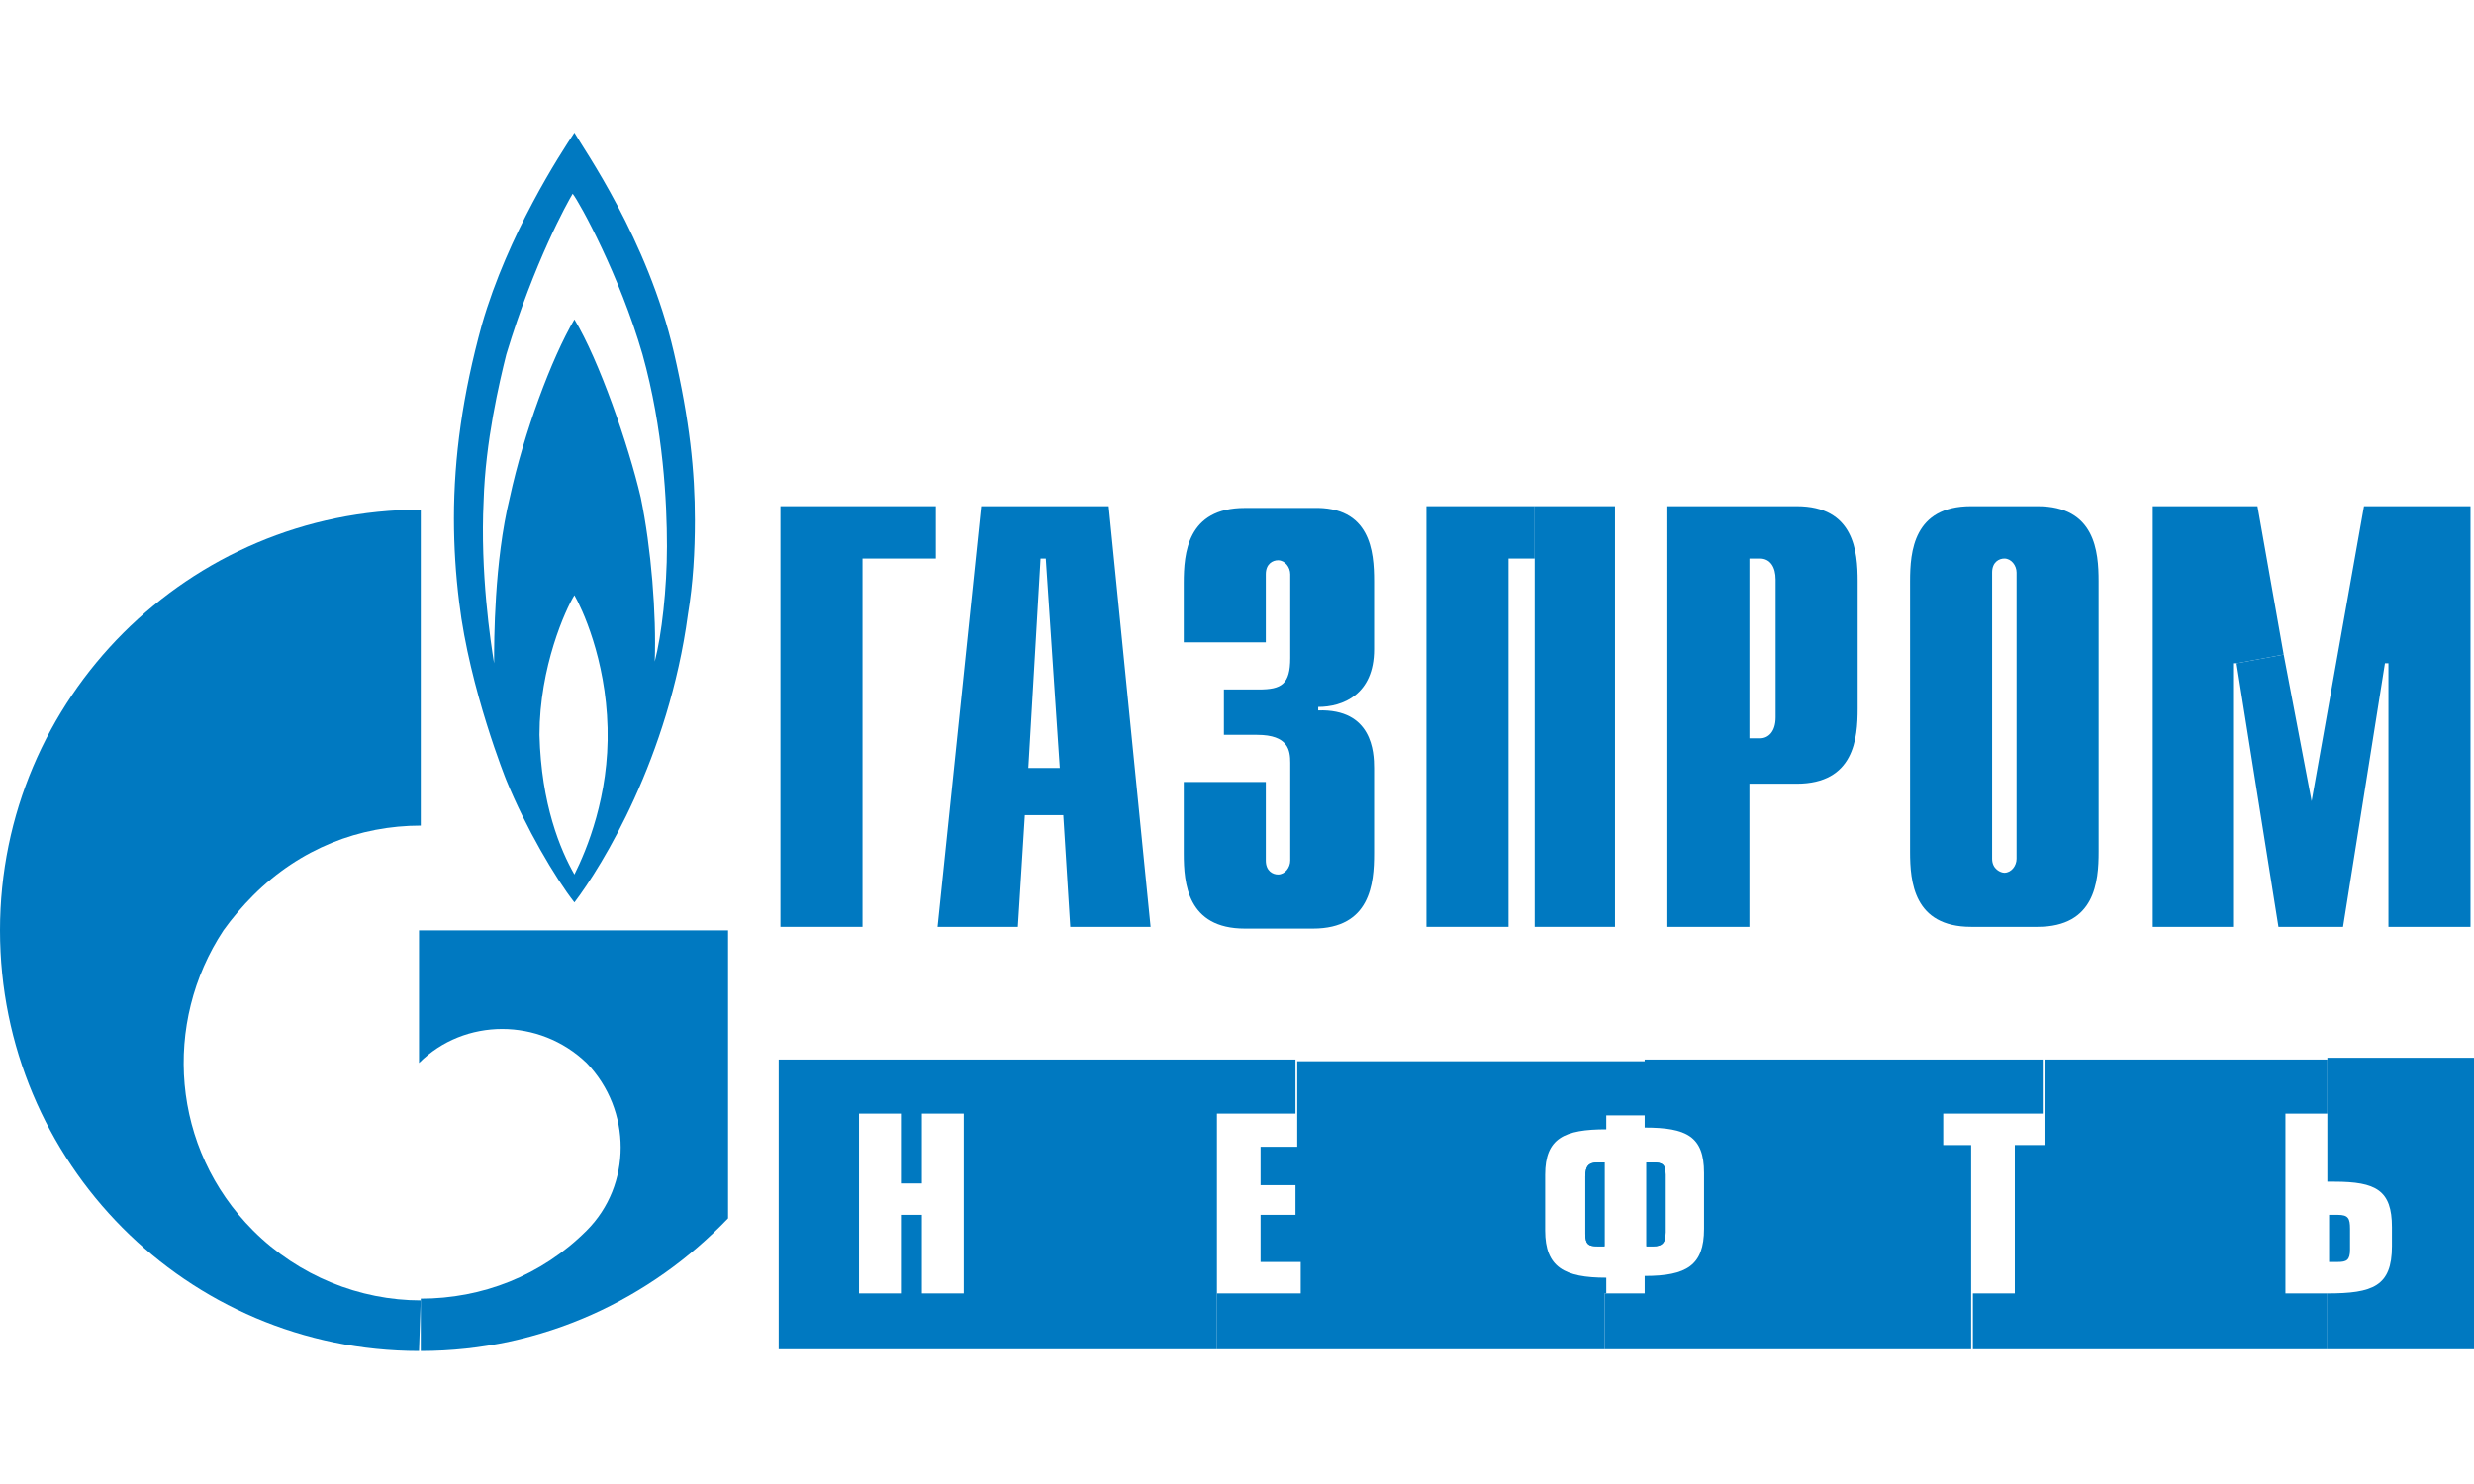
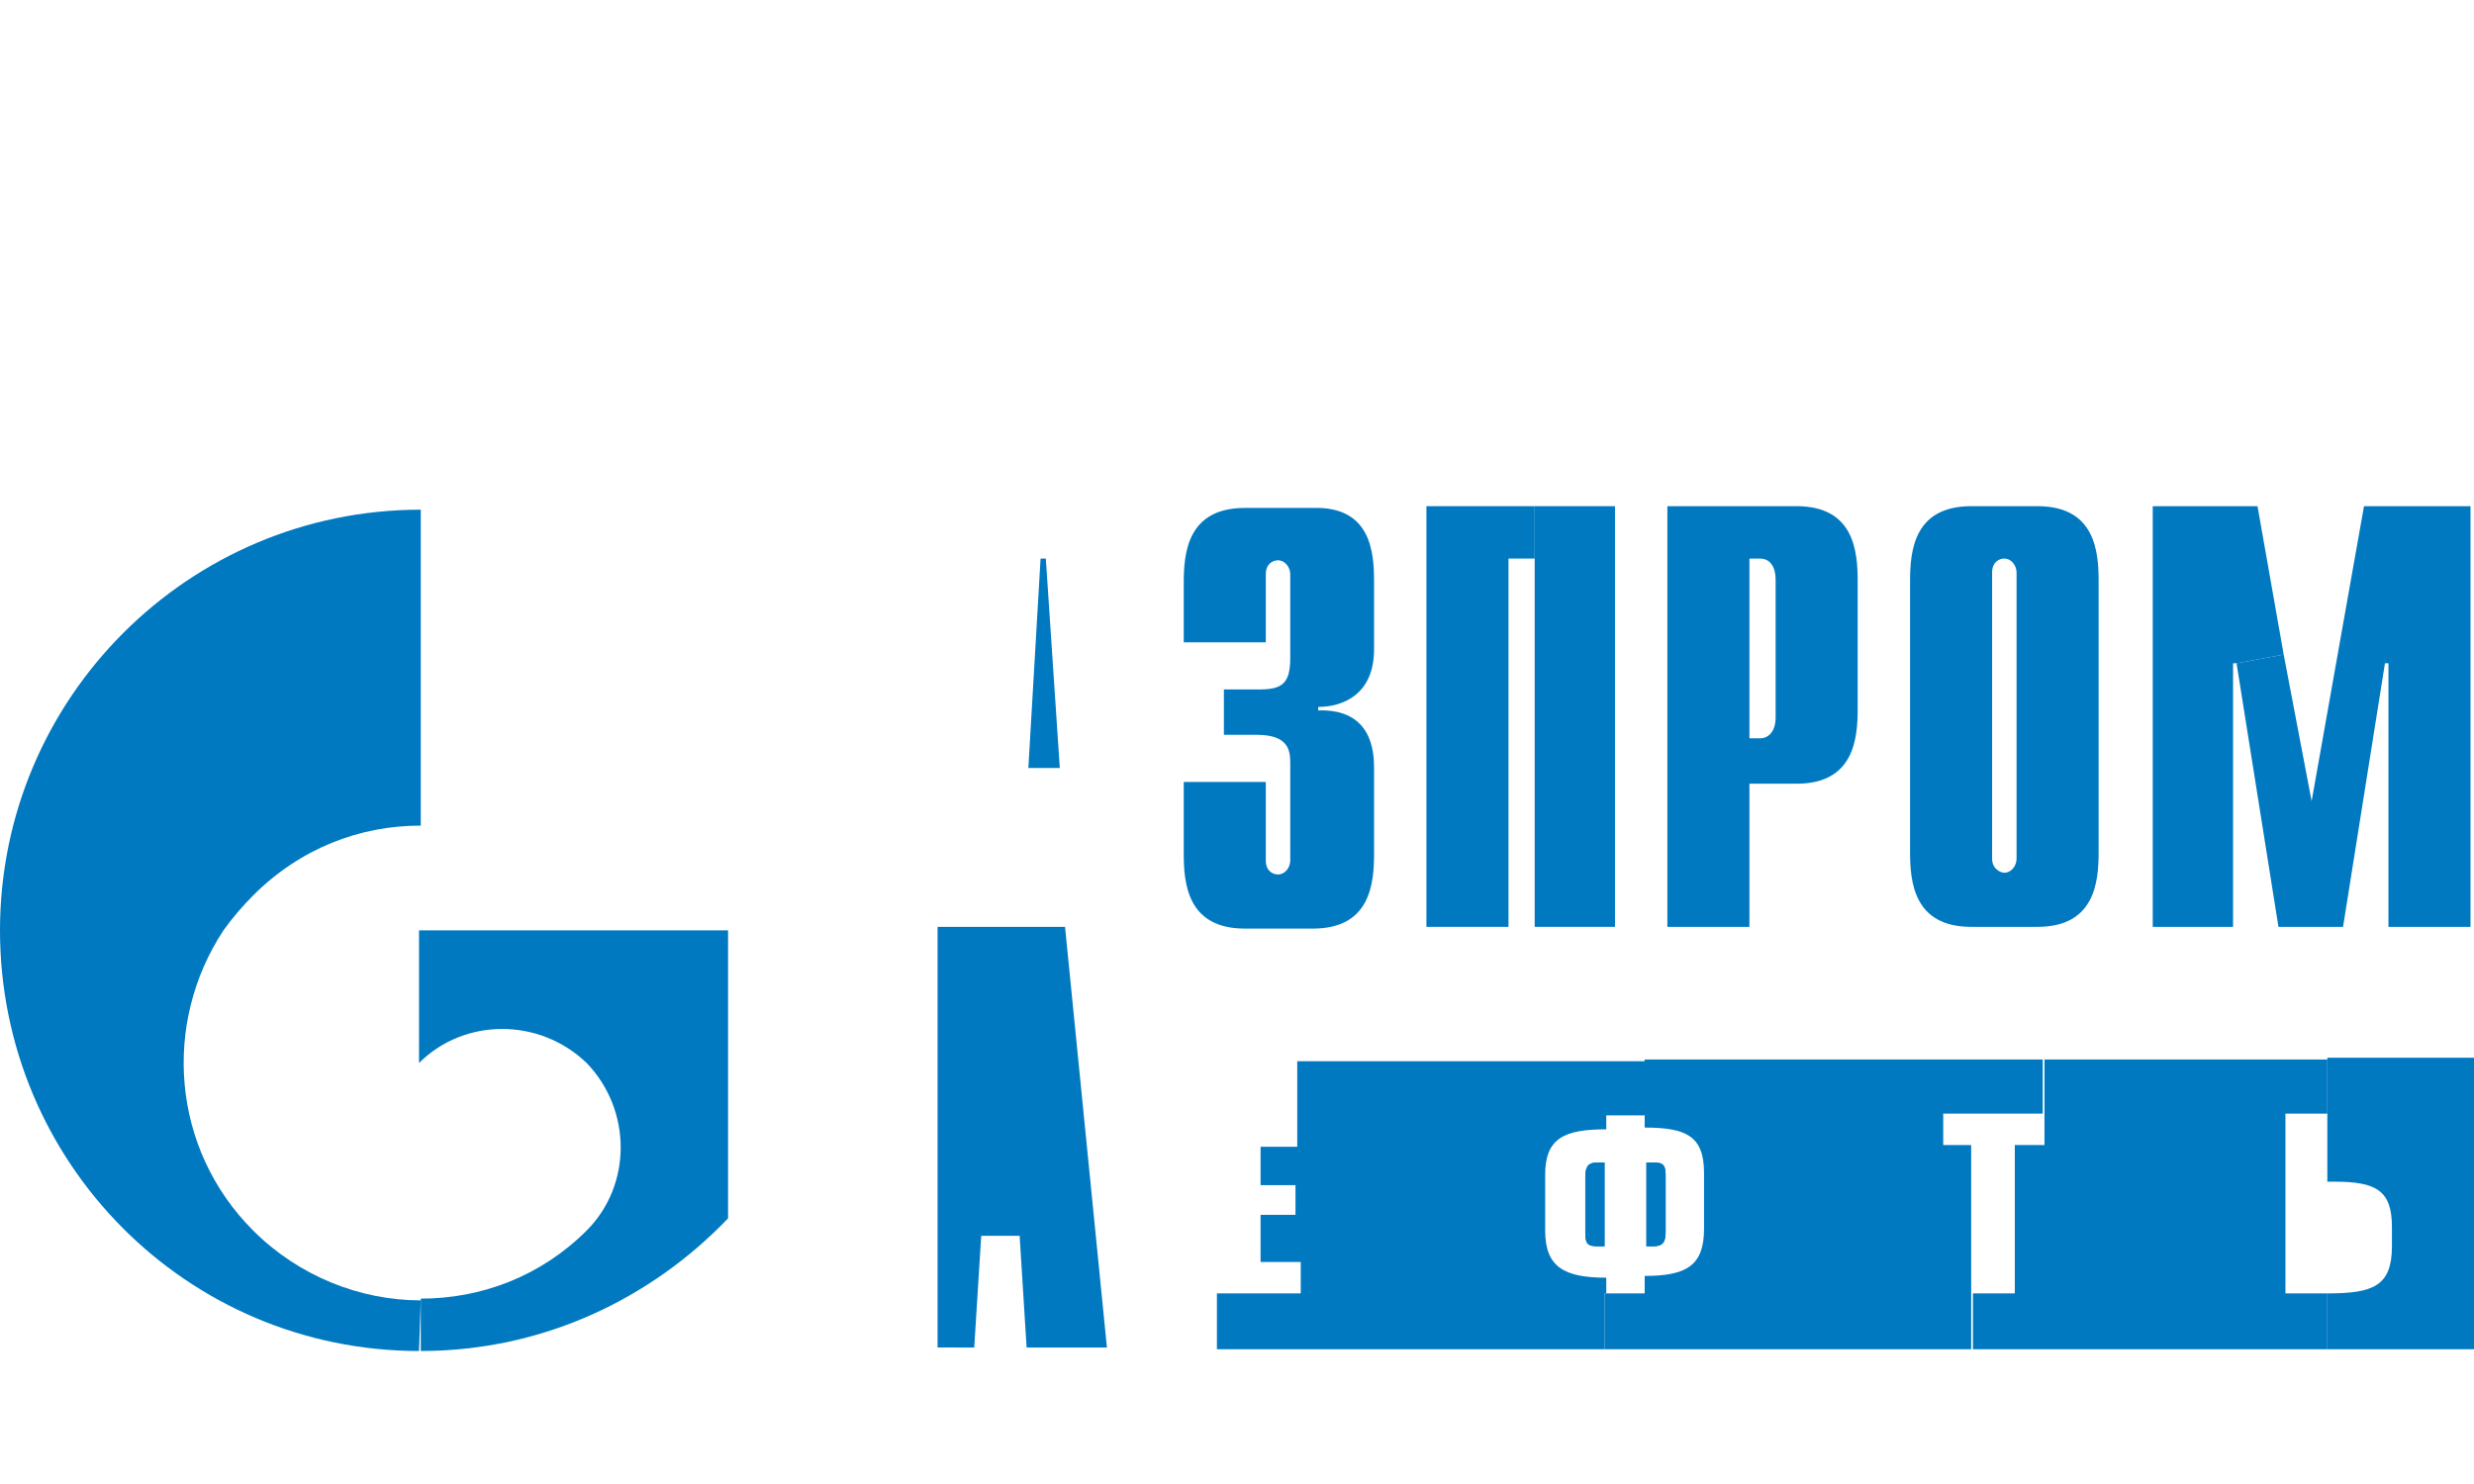
<svg xmlns="http://www.w3.org/2000/svg" id="Layer_1" x="0px" y="0px" viewBox="0 0 141.7 85" style="enable-background:new 0 0 141.7 85;" xml:space="preserve">
  <style type="text/css"> .st0{fill:#0079C1;} </style>
  <g>
    <g id="XMLID_3_">
      <g>
        <polygon class="st0" points="141.5,29 141.5,53.1 136.8,53.1 136.8,38 136.6,38 134.2,53.1 130.5,53.1 128.1,38 130.8,37.5 132.4,45.9 135.4,29 " />
        <path class="st0" d="M141.7,60.7v16.6h-8.4v-3.2c2.6,0,3.7-0.4,3.7-2.7v-1.1c0-2.1-0.9-2.6-3.3-2.6h-0.4v-4v-3.1H141.7z" />
        <polygon class="st0" points="127.9,38 127.9,53.1 123.3,53.1 123.3,29 129.3,29 130.8,37.5 128.1,38 " />
        <polygon class="st0" points="133.3,77.3 113,77.3 113,74.1 115.4,74.1 115.4,65.6 117.1,65.6 117.1,63.8 117.1,60.7 133.3,60.7 133.3,63.8 130.9,63.8 130.9,74.1 133.3,74.1 " />
        <path class="st0" d="M116.7,53.1h-3.8c-3.3,0-3.5-2.6-3.5-4.3V33.3c0-1.7,0.2-4.3,3.5-4.3h3.8c3.3,0,3.5,2.6,3.5,4.3v15.5 C120.2,50.5,120,53.1,116.7,53.1z M114.1,49.2c0,0.6,0.5,0.8,0.7,0.8c0.4,0,0.7-0.4,0.7-0.8V32.8c0-0.4-0.3-0.8-0.7-0.8 c-0.3,0-0.7,0.2-0.7,0.8V49.2z" />
        <path class="st0" d="M95.6,29h7.3c3.3,0,3.5,2.6,3.5,4.3v7.3c0,1.7-0.2,4.3-3.5,4.3h-2.7v8.2h-4.7V29z M101.7,33.2 c0-0.7-0.3-1.2-0.9-1.2h-0.6v10.3h0.6c0.5,0,0.9-0.4,0.9-1.2V33.2z" />
        <path class="st0" d="M113,77.3H91.9v-3.2h2.3v-1c2.4,0,3.4-0.6,3.4-2.7v-3.2c0-2.1-1-2.6-3.4-2.6v-0.8v-3.1h22.8v3.1h-5.7v1.8 h1.6v8.5V77.3z" />
        <polygon class="st0" points="87.9,53.1 87.9,32 87.9,29 92.5,29 92.5,53.1 " />
        <polygon class="st0" points="86.4,32 86.4,53.1 81.7,53.1 81.7,29 87.9,29 87.9,32 " />
        <path class="st0" d="M91.9,74.1v3.2H69.7v-3.2h4.8v-1.8h-2.3v-2.7h2v-1.7h-2v-2.2h2.1v-1.8v-3.1h20v3.1h-2.3v0.8 c-2.4,0-3.5,0.5-3.5,2.6v3.2c0,2.1,1.1,2.7,3.5,2.7V74.1z" />
        <path class="st0" d="M78.7,33.3v3.9c0,2.6-1.8,3.3-3.2,3.3v0.2c3.1-0.1,3.2,2.4,3.2,3.3v4.9c0,1.7-0.2,4.3-3.5,4.3h-3.9 c-3.3,0-3.5-2.6-3.5-4.3v-4.1h4.7v4.5c0,0.6,0.4,0.8,0.7,0.8c0.4,0,0.7-0.4,0.7-0.8v-5.6c0-0.7-0.1-1.6-1.9-1.6h-1.9v-2.6h2 c1.3,0,1.8-0.3,1.8-1.8v-4.8c0-0.4-0.3-0.8-0.7-0.8c-0.3,0-0.7,0.2-0.7,0.8v3.9h-4.7v-3.4c0-1.7,0.2-4.3,3.5-4.3h3.9 C78.5,29,78.7,31.6,78.7,33.3z" />
-         <path class="st0" d="M60.7,44L59.9,32h-0.3L58.9,44H60.7z M53.7,53.1L56.2,29h7.3l2.4,24.1h-4.6l-0.4-6.4h-2.2l-0.4,6.4H53.7z" />
-         <polygon class="st0" points="49.4,32 49.4,53.1 44.7,53.1 44.7,29.8 44.7,29 53.6,29 53.6,32 " />
-         <path class="st0" d="M44.6,60.7h29.6v3.1h-4.5v10.3v3.2H44.6V60.7z M52.8,74.1h2.4V63.8h-2.4v4h-1.2v-4h-2.4v10.3h2.4v-4.5h1.2 V74.1z" />
-         <path class="st0" d="M30.9,42.1c0.1,4,1.2,6.6,2,8c0.7-1.4,2-4.5,1.9-8.4c-0.1-4-1.5-6.9-1.9-7.6C32.4,34.9,30.9,38.2,30.9,42.1z M32.8,11.1c-0.3,0.5-2.2,3.9-3.8,9.2c-0.4,1.6-1.2,5-1.3,8.4c-0.2,4.1,0.4,8.1,0.6,9.3c0-1.3,0-5.8,0.9-9.5 c0.8-3.7,2.4-8,3.7-10.2c1.4,2.3,3.1,7.2,3.8,10.2c0.6,2.9,0.9,6.7,0.8,9.4c0.4-1.5,0.7-4.2,0.7-6.6c0-2.5-0.2-6.7-1.4-11 C35.5,15.8,33.2,11.6,32.8,11.1z M26,29.7c0-3.5,0.5-7.1,1.6-11.1c1.5-5.2,4.5-9.8,5.3-11c0.5,0.9,4.2,6.1,5.7,12.6 c0.9,3.9,1.2,6.8,1.2,9.6c0,1.8-0.1,3.6-0.4,5.4c-1.1,8.2-4.9,14.4-6.5,16.5c-1.1-1.4-2.8-4.3-3.9-7c0,0-2.1-5.2-2.7-10.2 C26.1,32.9,26,31.3,26,29.7z" />
+         <path class="st0" d="M60.7,44L59.9,32h-0.3L58.9,44H60.7z M53.7,53.1h7.3l2.4,24.1h-4.6l-0.4-6.4h-2.2l-0.4,6.4H53.7z" />
        <path class="st0" d="M24.1,77.4C24.1,77.4,24.1,77.4,24.1,77.4v-3c3.5,0,6.9-1.3,9.5-3.9c0,0,0,0,0,0c0,0,0,0,0,0 c2.6-2.6,2.6-6.9,0-9.6c-2.7-2.6-7-2.6-9.6,0c0,0,0,0,0,0v-7.6h8.8h2.5h6.4v16.5C37.3,74.4,31.1,77.4,24.1,77.4z" />
        <path class="st0" d="M24,77.4c-13.3,0-24-10.8-24-24.1s10.8-24.1,24.1-24.1v0.6v17.5c-3.5,0-6.9,1.3-9.6,4 c-0.6,0.6-1.2,1.3-1.7,2c-3.5,5.3-3,12.5,1.7,17.2c2.6,2.6,6.1,4,9.6,4L24,77.4z" />
      </g>
      <g> </g>
    </g>
-     <path class="st0" d="M133.9,69.6h-0.5v2.7h0.5c0.5,0,0.7-0.1,0.7-0.7v-1.2C134.6,69.8,134.5,69.6,133.9,69.6z" />
    <g id="XMLID_2_">
      <g>
        <path class="st0" d="M94.3,71.4v-4.8h0.4c0.5,0,0.7,0.1,0.7,0.7v3.3c0,0.6-0.2,0.8-0.7,0.8H94.3z" />
        <path class="st0" d="M90.8,67.4c0-0.6,0.2-0.8,0.7-0.8h0.4v4.8h-0.4c-0.5,0-0.7-0.1-0.7-0.7V67.4z" />
      </g>
      <g> </g>
    </g>
    <g id="XMLID_1_">
      <g>
        <path class="st0" d="M95.4,70.6c0,0.6-0.2,0.8-0.7,0.8h-0.4v-4.8h0.4c0.5,0,0.7,0.1,0.7,0.7V70.6z" />
        <path class="st0" d="M91.9,66.6v4.8h-0.4c-0.5,0-0.7-0.1-0.7-0.7v-3.3c0-0.6,0.2-0.8,0.7-0.8H91.9z" />
      </g>
      <g> </g>
    </g>
  </g>
</svg>